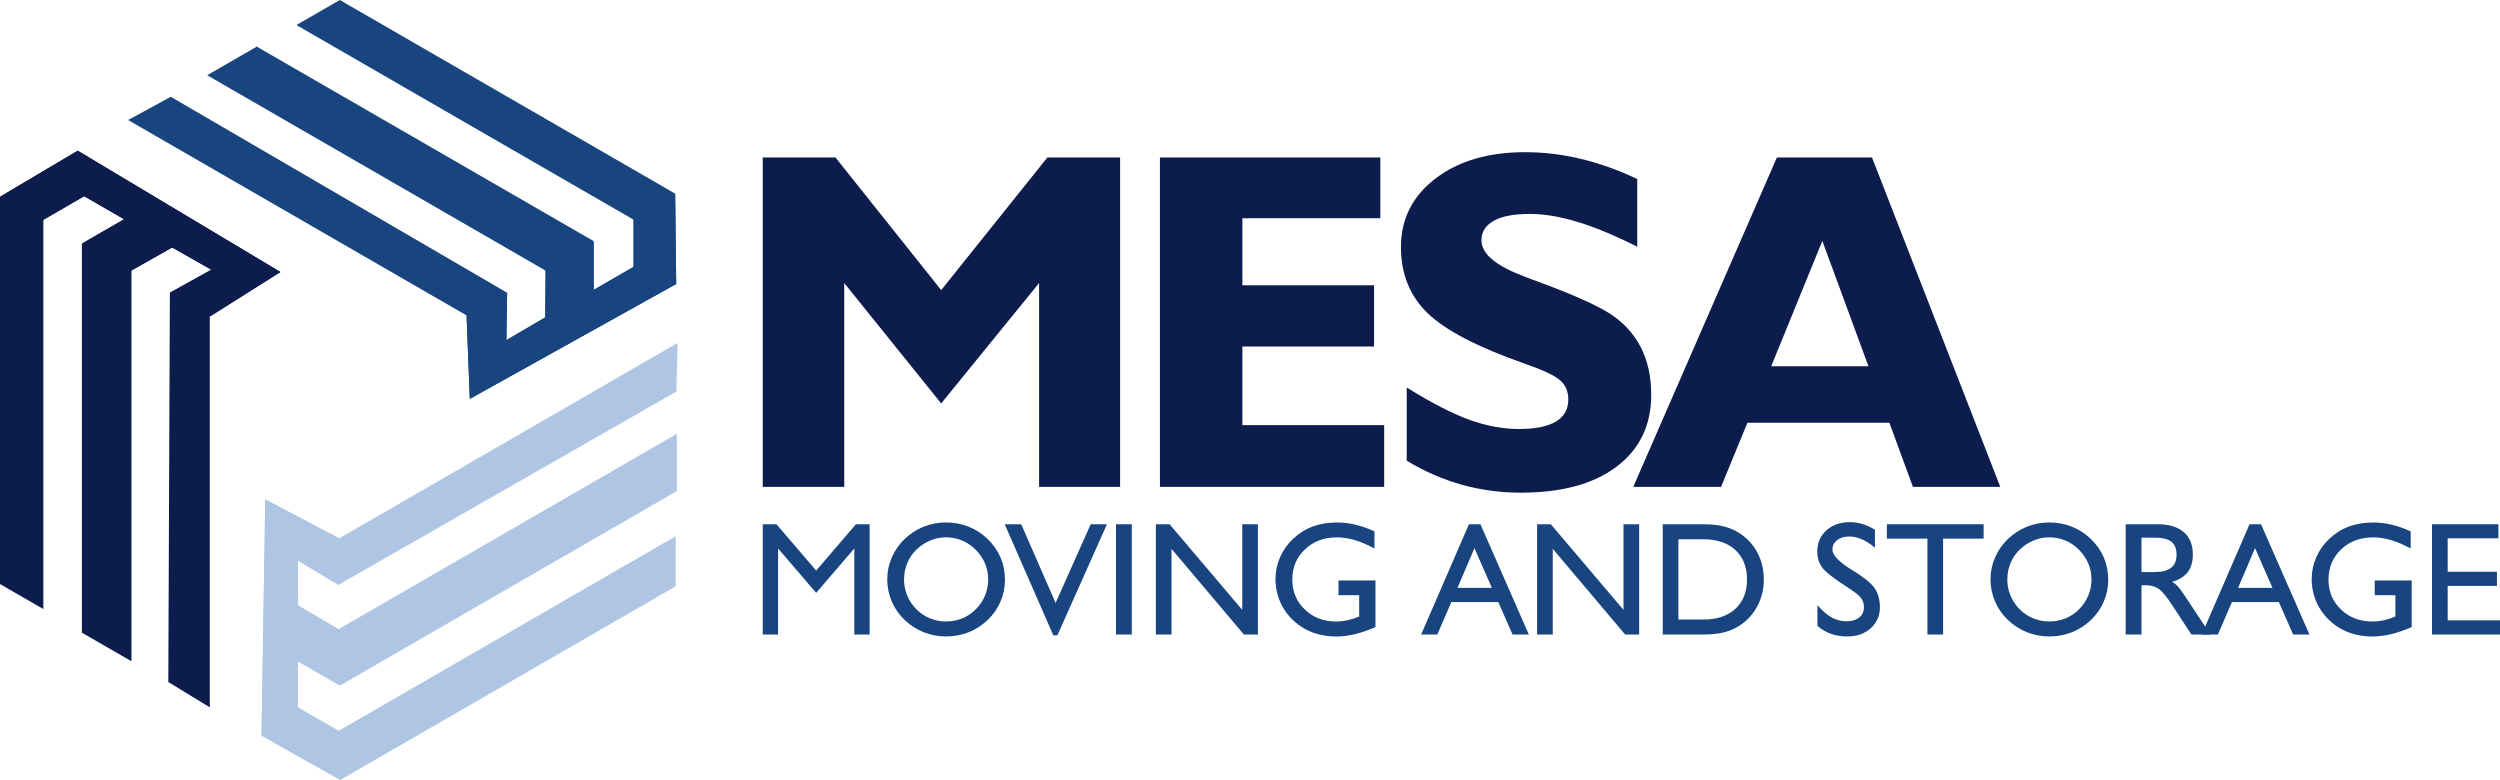
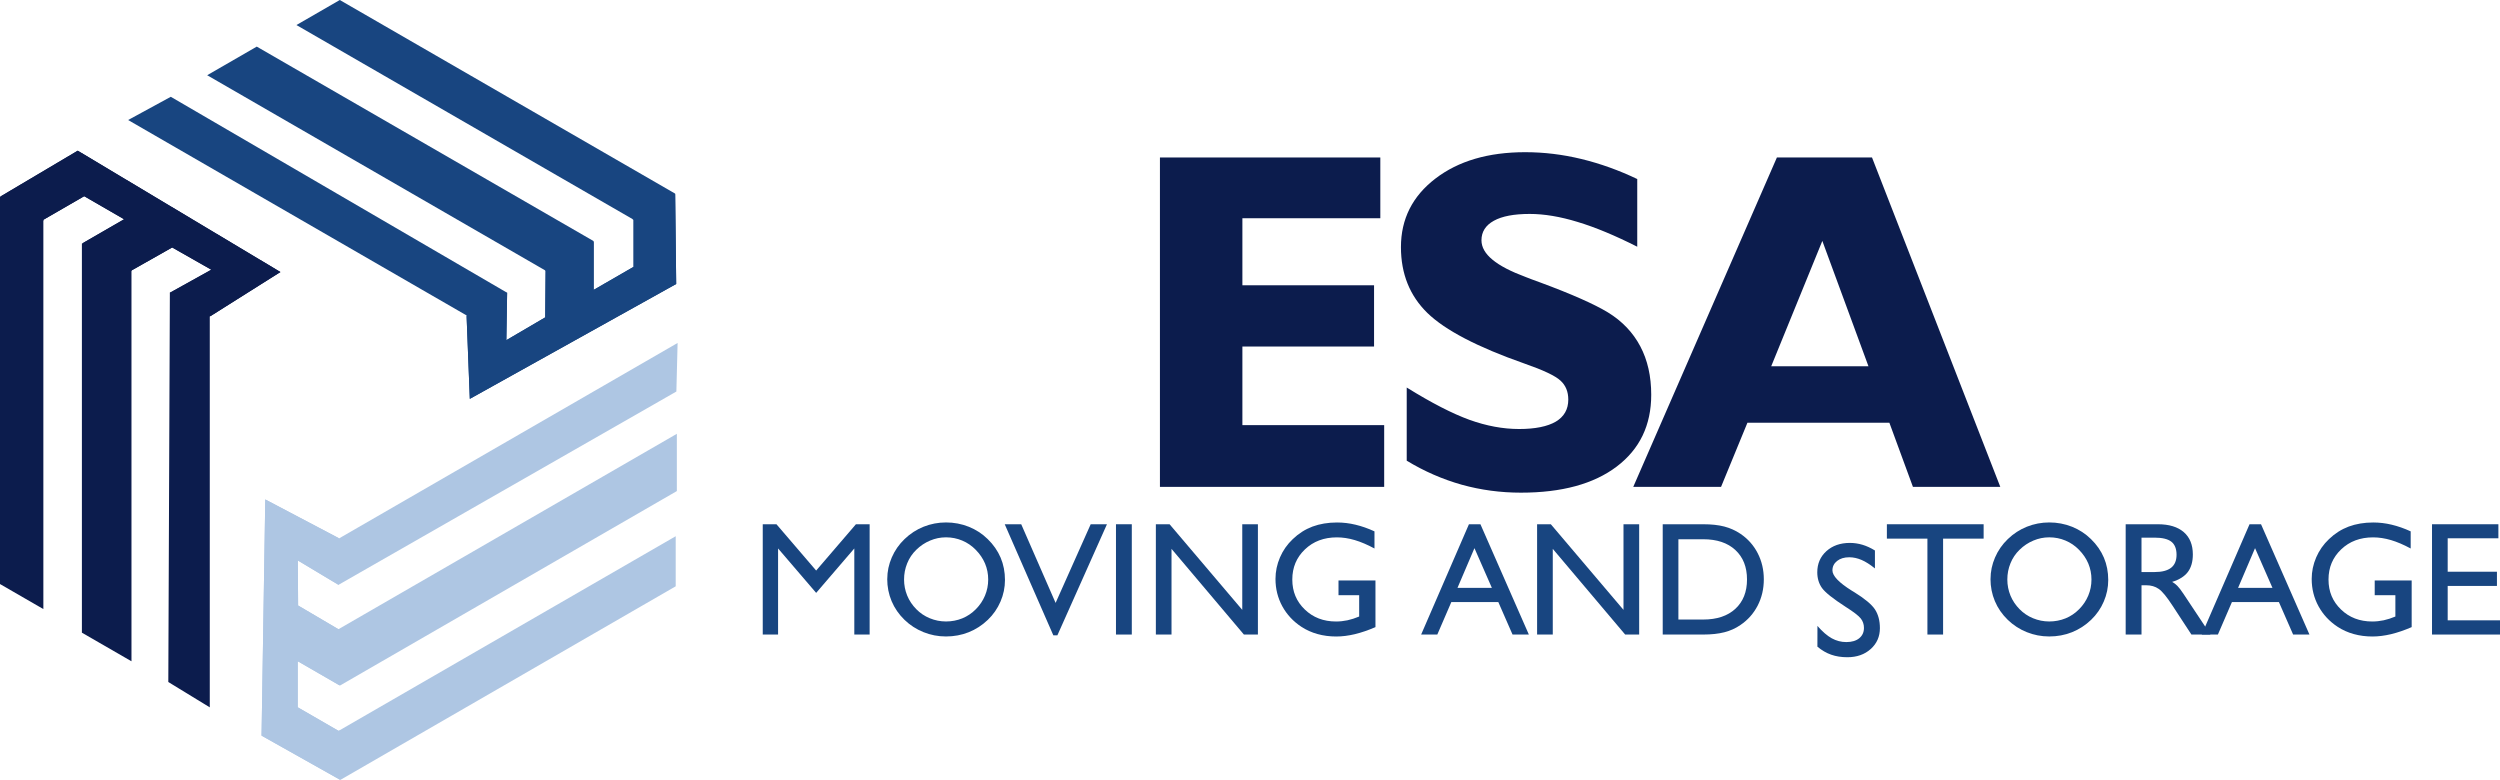
<svg xmlns="http://www.w3.org/2000/svg" id="Layer_2" viewBox="0 0 1161.23 362.27">
  <defs>
    <style>.cls-1,.cls-2,.cls-3{fill-rule:evenodd;}.cls-1,.cls-2,.cls-3,.cls-4,.cls-5,.cls-6{stroke-width:0px;}.cls-1,.cls-4{fill:#0c1c4d;}.cls-2,.cls-5{fill:#184580;}.cls-3,.cls-6{fill:#aec6e3;}</style>
  </defs>
  <g id="Layer_1-2">
    <polygon class="cls-4" points="36.1 70 130.25 126.35 97.44 147.04 97.44 328.56 78.18 316.79 78.9 135.98 98.15 125.28 79.97 114.94 61.07 125.64 61.07 307.16 38.04 293.87 38.04 113.16 57.65 101.84 39.11 91.13 20.14 102.09 20.14 282.91 0 271.28 0 91.4 36.1 70 36.1 70" />
    <polygon class="cls-1" points="36.1 70 130.25 126.35 97.79 146.82 97.37 146.64 78.9 136.12 78.9 135.98 98.16 125.28 79.97 114.94 61.07 125.64 61.07 125.96 38.32 113 57.65 101.84 39.11 91.13 20.14 102.09 20.14 102.64 .21 91.28 36.1 70 36.1 70" />
    <polygon class="cls-2" points="314.09 131.9 218.22 185.27 216.71 146.51 59.51 55.75 79.33 44.96 235.56 135.98 235.2 158 253.25 147.42 253.43 125.71 96.23 34.94 119.26 21.65 275.75 112 275.75 134.65 294.29 123.94 294.29 102.04 137.69 11.63 157.83 0 313.61 89.94 314.09 131.9 314.09 131.9" />
    <polygon class="cls-3" points="121.49 341.7 123.21 231.99 157.53 250.06 314.74 159.3 314.17 181.86 157.23 271.65 138.34 260.33 138.47 281.25 157.19 292.27 314.39 201.5 314.39 228.1 157.89 318.45 138.29 307.13 138.29 328.53 157.26 339.49 313.86 249.07 313.86 272.33 158.07 362.27 121.49 341.7 121.49 341.7" />
    <polygon class="cls-2" points="314.09 131.9 218.22 185.27 216.73 146.92 217.09 146.64 235.44 135.91 235.56 135.98 235.2 158 253.25 147.42 253.43 125.71 253.15 125.55 275.75 112.33 275.75 134.65 294.29 123.94 294.29 102.04 293.81 101.76 313.62 90.18 314.09 131.9 314.09 131.9" />
    <polygon class="cls-6" points="121.49 341.7 123.22 231.99 157.17 249.87 157.23 250.33 157.35 271.58 157.23 271.65 138.34 260.32 138.47 281.25 157.19 292.27 157.47 292.11 157.62 318.29 138.29 307.13 138.29 328.53 157.26 339.48 157.74 339.21 157.86 362.15 121.49 341.7 121.49 341.7" />
-     <polygon class="cls-4" points="354.29 226.15 354.29 73.15 388.08 73.15 437.17 134.75 486.49 73.15 520.28 73.15 520.28 226.15 482.65 226.15 482.65 131.47 437.17 187.39 392.14 131.47 392.14 226.15 354.29 226.15 354.29 226.15" />
    <polygon class="cls-4" points="538.78 226.15 538.78 73.15 641.15 73.15 641.15 101.37 577.08 101.37 577.08 132.51 638.24 132.51 638.24 160.96 577.08 160.96 577.08 197.47 642.94 197.47 642.94 226.15 538.78 226.15 538.78 226.15" />
    <path class="cls-4" d="m653.41,213.98v-33.98c11.54,7.17,21.24,12.13,29.16,15.01,7.91,2.84,15.57,4.26,23.04,4.26s13.18-1.16,17.06-3.43c3.85-2.31,5.79-5.71,5.79-10.23,0-3.66-1.19-6.61-3.62-8.81-2.39-2.24-7.99-4.89-16.8-7.95-21.8-7.65-36.81-15.49-45.03-23.48-8.18-7.99-12.28-18.18-12.28-30.58,0-13.07,5.34-23.67,16.02-31.85,10.68-8.18,24.57-12.25,41.7-12.25,8.66,0,17.4,1.05,26.13,3.17,8.74,2.13,17.4,5.23,25.91,9.3v31.44c-10.27-5.19-19.49-9.04-27.67-11.5-8.14-2.5-15.57-3.73-22.29-3.73-7.28,0-12.84,1.05-16.65,3.17-3.85,2.13-5.75,5.15-5.75,9.07,0,3.21,1.72,6.23,5.15,9.04,3.4,2.84,8.59,5.49,15.49,8.06,1.46.6,3.7,1.42,6.68,2.5,14.6,5.41,25.05,10.04,31.4,13.89,6.65,4.07,11.65,9.33,15.05,15.76,3.4,6.42,5.08,13.93,5.08,22.51,0,14.15-5.34,25.24-16.02,33.34-10.71,8.1-25.54,12.13-44.5,12.13-9.48,0-18.63-1.23-27.52-3.7-8.85-2.5-17.36-6.2-25.54-11.16h0Z" />
    <path class="cls-4" d="m822.71,170.14h45.18l-21.43-58.24-23.75,58.24h0Zm-64.07,56l66.72-153h44.17l59.59,153h-40.58l-10.94-29.79h-65.93l-12.25,29.79h-40.77Z" />
    <polygon class="cls-5" points="354.29 294.74 354.29 243.51 360.66 243.51 379.1 265.02 397.57 243.51 403.94 243.51 403.94 294.74 396.82 294.74 396.82 254.75 379.1 275.39 361.41 254.75 361.41 294.74 354.29 294.74 354.29 294.74" />
    <path class="cls-5" d="m419.93,269.17c0,2.61.49,5.11,1.46,7.48.98,2.36,2.39,4.46,4.21,6.3,1.79,1.83,3.88,3.24,6.29,4.23,2.4.99,4.91,1.49,7.53,1.49s5.2-.49,7.56-1.45c2.35-.96,4.46-2.39,6.31-4.26,1.83-1.84,3.24-3.94,4.23-6.3.99-2.36,1.49-4.86,1.49-7.48s-.49-5.08-1.46-7.41c-.98-2.33-2.43-4.46-4.33-6.39-1.83-1.89-3.93-3.31-6.3-4.3-2.36-.99-4.86-1.49-7.5-1.49s-5,.5-7.39,1.5c-2.38,1-4.53,2.42-6.43,4.29-1.83,1.78-3.24,3.86-4.21,6.26-.98,2.39-1.46,4.9-1.46,7.54h0Zm-7.8-.28c0-3.41.7-6.74,2.09-9.95,1.39-3.23,3.38-6.08,5.94-8.54,2.61-2.51,5.56-4.43,8.86-5.75,3.29-1.31,6.76-1.98,10.4-1.98s7.23.66,10.56,2c3.33,1.33,6.26,3.24,8.8,5.73,2.66,2.59,4.66,5.48,6.01,8.64,1.34,3.18,2.01,6.63,2.01,10.34,0,3.49-.69,6.84-2.08,10.05-1.38,3.21-3.34,6.04-5.88,8.48-2.66,2.54-5.63,4.46-8.91,5.76-3.29,1.31-6.8,1.96-10.53,1.96s-7.13-.68-10.46-2.01c-3.33-1.35-6.26-3.25-8.8-5.71-2.64-2.56-4.64-5.46-5.99-8.68-1.36-3.23-2.04-6.68-2.04-10.34h0Z" />
    <polygon class="cls-5" points="489.27 295.12 466.69 243.51 474.35 243.51 490.32 280.05 506.62 243.51 514.17 243.51 491.14 295.12 489.27 295.12 489.27 295.12" />
    <polygon class="cls-5" points="518.36 294.74 518.36 243.51 525.71 243.51 525.71 294.74 518.36 294.74 518.36 294.74" />
    <polygon class="cls-5" points="536.89 294.74 536.89 243.51 543.26 243.51 577.02 283.28 577.02 243.51 584.29 243.51 584.29 294.74 577.78 294.74 544.16 254.94 544.16 294.74 536.89 294.74 536.89 294.74" />
    <path class="cls-5" d="m638.89,269.61v21.68c-3.38,1.46-6.56,2.55-9.59,3.28-3.01.71-5.89,1.08-8.63,1.08-3.08,0-5.98-.38-8.69-1.14-2.71-.75-5.2-1.87-7.48-3.36-3.8-2.5-6.76-5.68-8.88-9.54-2.11-3.88-3.17-8.1-3.17-12.7,0-3.44.7-6.78,2.09-10.01,1.39-3.23,3.38-6.06,5.94-8.48,2.71-2.61,5.76-4.55,9.15-5.83,3.4-1.26,7.2-1.9,11.4-1.9,2.86,0,5.73.34,8.59,1.03,2.88.69,5.81,1.71,8.81,3.09v7.96c-3.25-1.76-6.3-3.06-9.16-3.91-2.85-.84-5.63-1.26-8.31-1.26-5.99,0-10.93,1.86-14.84,5.59-3.91,3.73-5.86,8.39-5.86,14s1.93,10.18,5.79,13.9c3.85,3.73,8.7,5.59,14.54,5.59,1.75,0,3.51-.19,5.28-.56,1.75-.39,3.58-.96,5.45-1.75v-9.91h-9.6v-6.83h17.18Z" />
    <path class="cls-5" d="m677,273.06h15.96l-8.09-18.45-7.88,18.45h0Zm-16.89,21.68l22.2-51.23h5.34l22.49,51.23h-7.58l-6.6-15.08h-21.83l-6.51,15.08h-7.51Z" />
    <polygon class="cls-5" points="713.97 294.74 713.97 243.51 720.35 243.51 754.1 283.28 754.1 243.51 761.38 243.51 761.38 294.74 754.87 294.74 721.25 254.94 721.25 294.74 713.97 294.74 713.97 294.74" />
    <path class="cls-5" d="m791.16,250.49h-11.56v37.28h11.56c6.33,0,11.29-1.66,14.9-4.98,3.61-3.33,5.41-7.86,5.41-13.63s-1.8-10.35-5.41-13.68c-3.61-3.34-8.58-5-14.9-5h0Zm0-6.98c3.79,0,7.04.35,9.76,1.06,2.71.71,5.21,1.83,7.48,3.36,3.48,2.35,6.15,5.36,8.04,9.03,1.89,3.68,2.84,7.73,2.84,12.14s-.95,8.49-2.85,12.19c-1.91,3.69-4.58,6.7-8.03,9.03-2.21,1.54-4.7,2.65-7.46,3.36-2.76.71-6.01,1.06-9.78,1.06h-18.84v-51.23h18.84Z" />
-     <path class="cls-5" d="m844.19,290.74v-9.65c2.32,2.66,4.54,4.58,6.65,5.75,2.11,1.16,4.36,1.75,6.75,1.75,2.54,0,4.54-.59,6-1.77,1.46-1.19,2.2-2.79,2.2-4.81,0-1.66-.49-3.13-1.48-4.38-.99-1.26-3.35-3.08-7.08-5.44-5.8-3.74-9.43-6.64-10.91-8.69-1.47-2.05-2.21-4.5-2.21-7.33,0-3.99,1.41-7.25,4.23-9.81,2.83-2.55,6.46-3.83,10.9-3.83,1.98,0,3.93.29,5.85.86,1.91.57,3.85,1.46,5.8,2.66v8.33c-2.25-1.81-4.31-3.13-6.23-3.95-1.9-.81-3.8-1.23-5.7-1.23-2.3,0-4.18.56-5.63,1.7-1.45,1.14-2.18,2.6-2.18,4.39,0,2.54,3.01,5.69,9.03,9.45l1.1.66c4.91,3.05,8.14,5.74,9.65,8.06,1.51,2.34,2.27,5.23,2.27,8.66,0,3.9-1.41,7.13-4.25,9.68-2.84,2.55-6.46,3.83-10.89,3.83-2.76,0-5.25-.39-7.48-1.18-2.23-.77-4.36-2.01-6.41-3.73h0Z" />
+     <path class="cls-5" d="m844.19,290.74c2.32,2.66,4.54,4.58,6.65,5.75,2.11,1.16,4.36,1.75,6.75,1.75,2.54,0,4.54-.59,6-1.77,1.46-1.19,2.2-2.79,2.2-4.81,0-1.66-.49-3.13-1.48-4.38-.99-1.26-3.35-3.08-7.08-5.44-5.8-3.74-9.43-6.64-10.91-8.69-1.47-2.05-2.21-4.5-2.21-7.33,0-3.99,1.41-7.25,4.23-9.81,2.83-2.55,6.46-3.83,10.9-3.83,1.98,0,3.93.29,5.85.86,1.91.57,3.85,1.46,5.8,2.66v8.33c-2.25-1.81-4.31-3.13-6.23-3.95-1.9-.81-3.8-1.23-5.7-1.23-2.3,0-4.18.56-5.63,1.7-1.45,1.14-2.18,2.6-2.18,4.39,0,2.54,3.01,5.69,9.03,9.45l1.1.66c4.91,3.05,8.14,5.74,9.65,8.06,1.51,2.34,2.27,5.23,2.27,8.66,0,3.9-1.41,7.13-4.25,9.68-2.84,2.55-6.46,3.83-10.89,3.83-2.76,0-5.25-.39-7.48-1.18-2.23-.77-4.36-2.01-6.41-3.73h0Z" />
    <polygon class="cls-5" points="895.27 294.74 895.27 250.19 876.44 250.19 876.44 243.51 921.38 243.51 921.38 250.19 902.55 250.19 902.55 294.74 895.27 294.74 895.27 294.74" />
    <path class="cls-5" d="m932.39,269.17c0,2.61.49,5.11,1.46,7.48.98,2.36,2.39,4.46,4.21,6.3,1.79,1.83,3.88,3.24,6.29,4.23,2.4.99,4.91,1.49,7.53,1.49s5.2-.49,7.56-1.45c2.35-.96,4.46-2.39,6.31-4.26,1.83-1.84,3.24-3.94,4.23-6.3.99-2.36,1.49-4.86,1.49-7.48s-.49-5.08-1.46-7.41c-.98-2.33-2.43-4.46-4.33-6.39-1.83-1.89-3.93-3.31-6.3-4.3-2.36-.99-4.86-1.49-7.5-1.49s-5,.5-7.39,1.5c-2.38,1-4.53,2.42-6.43,4.29-1.83,1.78-3.24,3.86-4.21,6.26-.98,2.39-1.46,4.9-1.46,7.54h0Zm-7.8-.28c0-3.41.7-6.74,2.09-9.95,1.39-3.23,3.38-6.08,5.94-8.54,2.61-2.51,5.56-4.43,8.86-5.75,3.29-1.31,6.76-1.98,10.4-1.98s7.23.66,10.56,2c3.32,1.33,6.26,3.24,8.8,5.73,2.66,2.59,4.66,5.48,6.01,8.64,1.34,3.18,2.01,6.63,2.01,10.34,0,3.49-.69,6.84-2.08,10.05-1.38,3.21-3.34,6.04-5.88,8.48-2.66,2.54-5.63,4.46-8.91,5.76-3.29,1.31-6.8,1.96-10.53,1.96s-7.13-.68-10.46-2.01c-3.33-1.35-6.26-3.25-8.8-5.71-2.64-2.56-4.64-5.46-5.99-8.68-1.36-3.23-2.04-6.68-2.04-10.34h0Z" />
    <path class="cls-5" d="m987.36,294.74v-51.23h15c5.18,0,9.18,1.23,11.99,3.66,2.81,2.44,4.21,5.9,4.21,10.36,0,3.38-.78,6.09-2.31,8.14-1.55,2.05-3.98,3.59-7.31,4.61.86.46,1.66,1.08,2.43,1.85.76.76,1.74,2.05,2.94,3.86l12.44,18.74h-8.86l-8.79-13.44c-2.64-4.05-4.76-6.64-6.39-7.75-1.61-1.13-3.55-1.69-5.79-1.69h-2.2v22.88h-7.35Zm7.35-29.03h6.08c3.41,0,5.96-.66,7.66-1.98,1.69-1.32,2.54-3.34,2.54-6.05s-.8-4.8-2.41-6.06c-1.61-1.26-4.21-1.89-7.79-1.89h-6.08v15.98h0Z" />
    <path class="cls-5" d="m1039.58,273.06h15.96l-8.09-18.45-7.88,18.45h0Zm-16.89,21.68l22.2-51.23h5.34l22.49,51.23h-7.58l-6.6-15.08h-21.83l-6.51,15.08h-7.51Z" />
    <path class="cls-5" d="m1120.2,269.61v21.68c-3.38,1.46-6.56,2.55-9.59,3.28-3.01.71-5.89,1.08-8.63,1.08-3.08,0-5.98-.38-8.69-1.14-2.71-.75-5.2-1.87-7.48-3.36-3.8-2.5-6.76-5.68-8.88-9.54-2.11-3.88-3.17-8.1-3.17-12.7,0-3.44.7-6.78,2.09-10.01,1.39-3.23,3.38-6.06,5.94-8.48,2.71-2.61,5.76-4.55,9.15-5.83,3.4-1.26,7.2-1.9,11.4-1.9,2.86,0,5.73.34,8.59,1.03,2.88.69,5.81,1.71,8.81,3.09v7.96c-3.25-1.76-6.3-3.06-9.16-3.91-2.85-.84-5.63-1.26-8.31-1.26-5.99,0-10.93,1.86-14.84,5.59s-5.86,8.39-5.86,14,1.93,10.18,5.79,13.9c3.85,3.73,8.7,5.59,14.54,5.59,1.75,0,3.51-.19,5.28-.56,1.75-.39,3.58-.96,5.45-1.75v-9.91h-9.6v-6.83h17.18Z" />
    <polygon class="cls-5" points="1129.65 294.74 1129.65 243.51 1160.48 243.51 1160.48 250.03 1136.93 250.03 1136.93 265.56 1159.81 265.56 1159.81 272.16 1136.93 272.16 1136.93 288.14 1161.23 288.14 1161.23 294.74 1129.65 294.74 1129.65 294.74" />
  </g>
</svg>